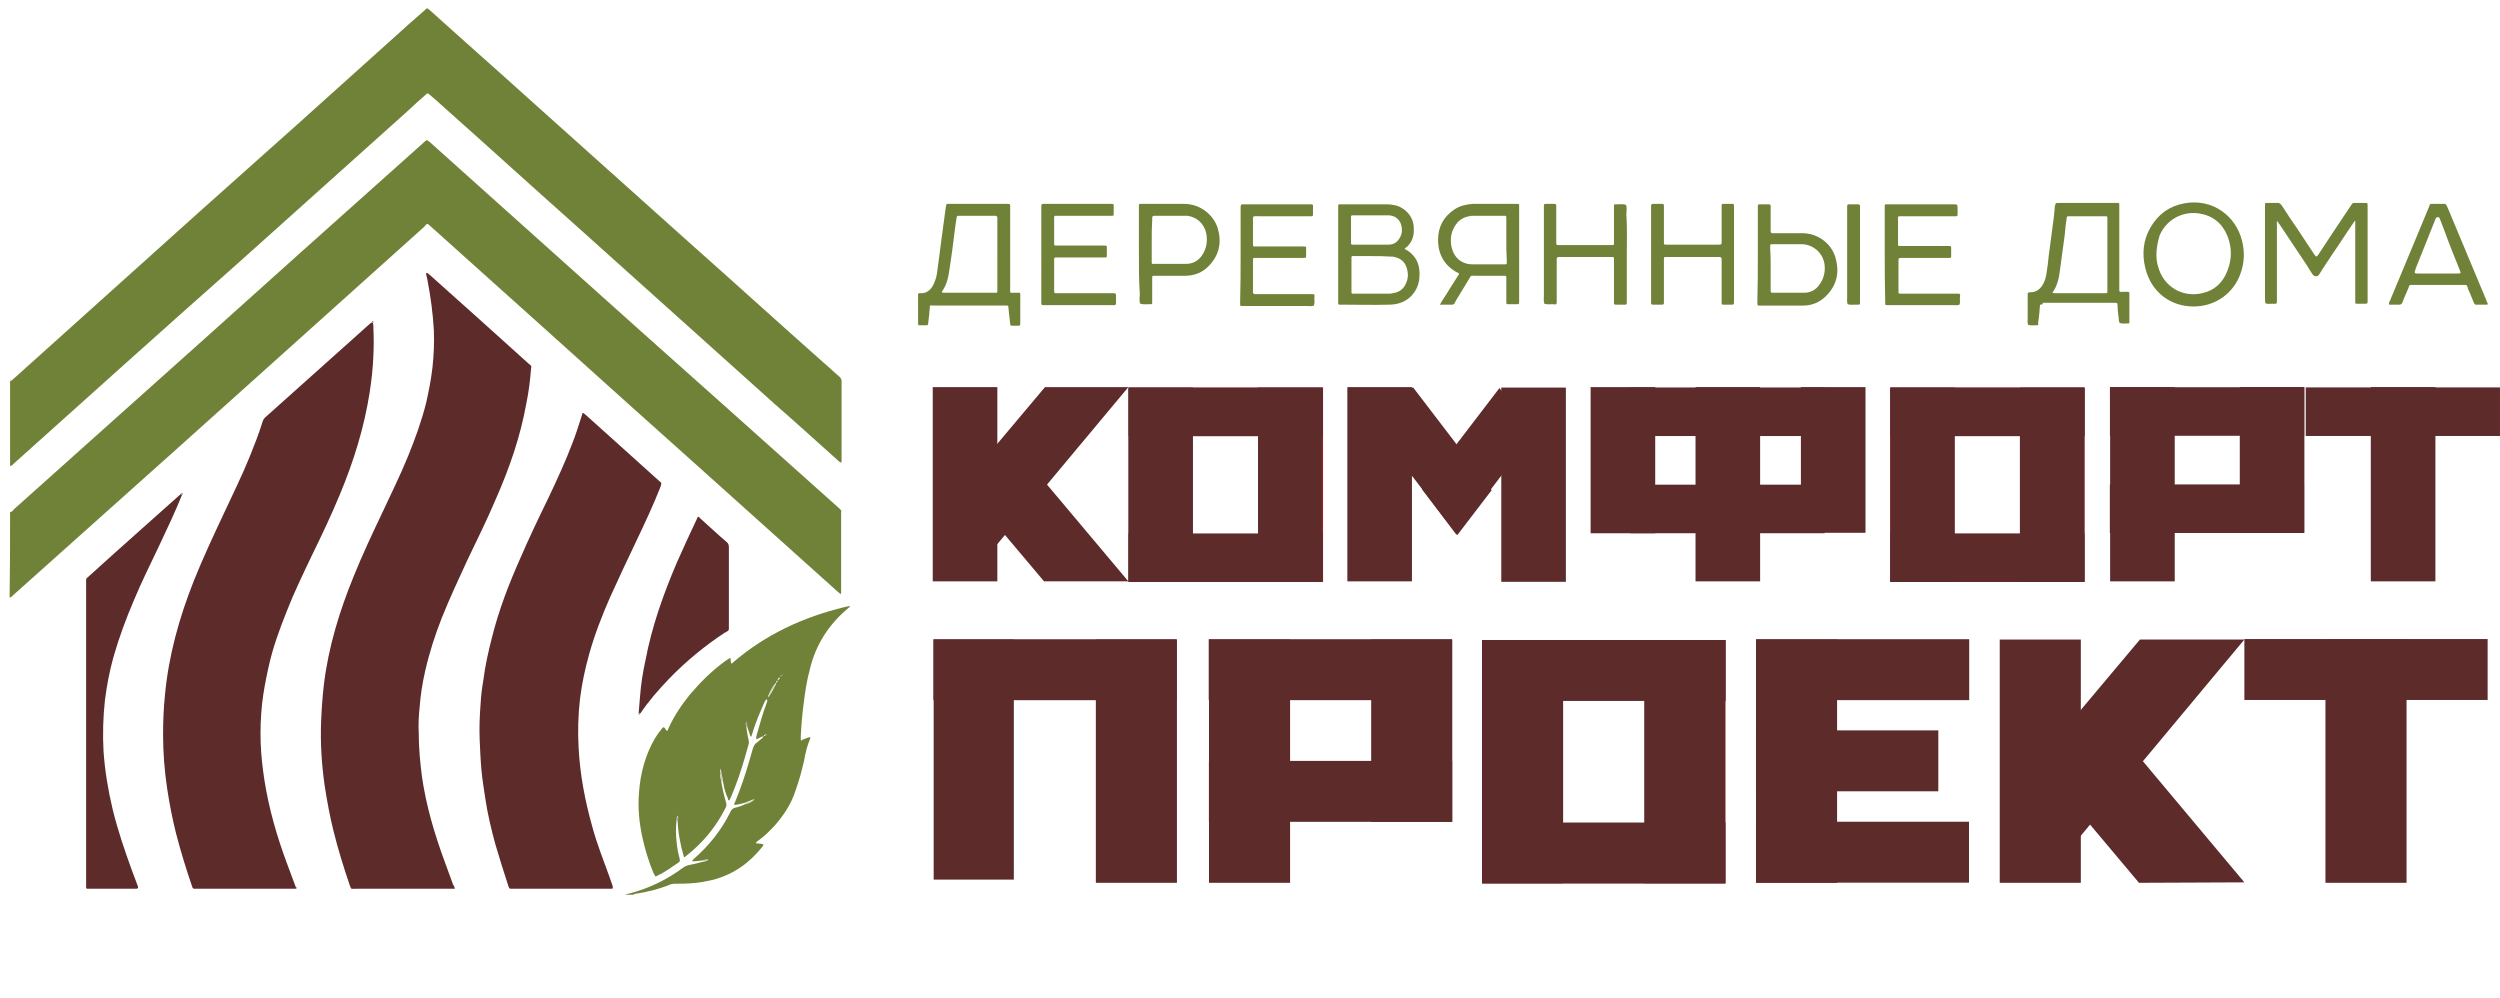
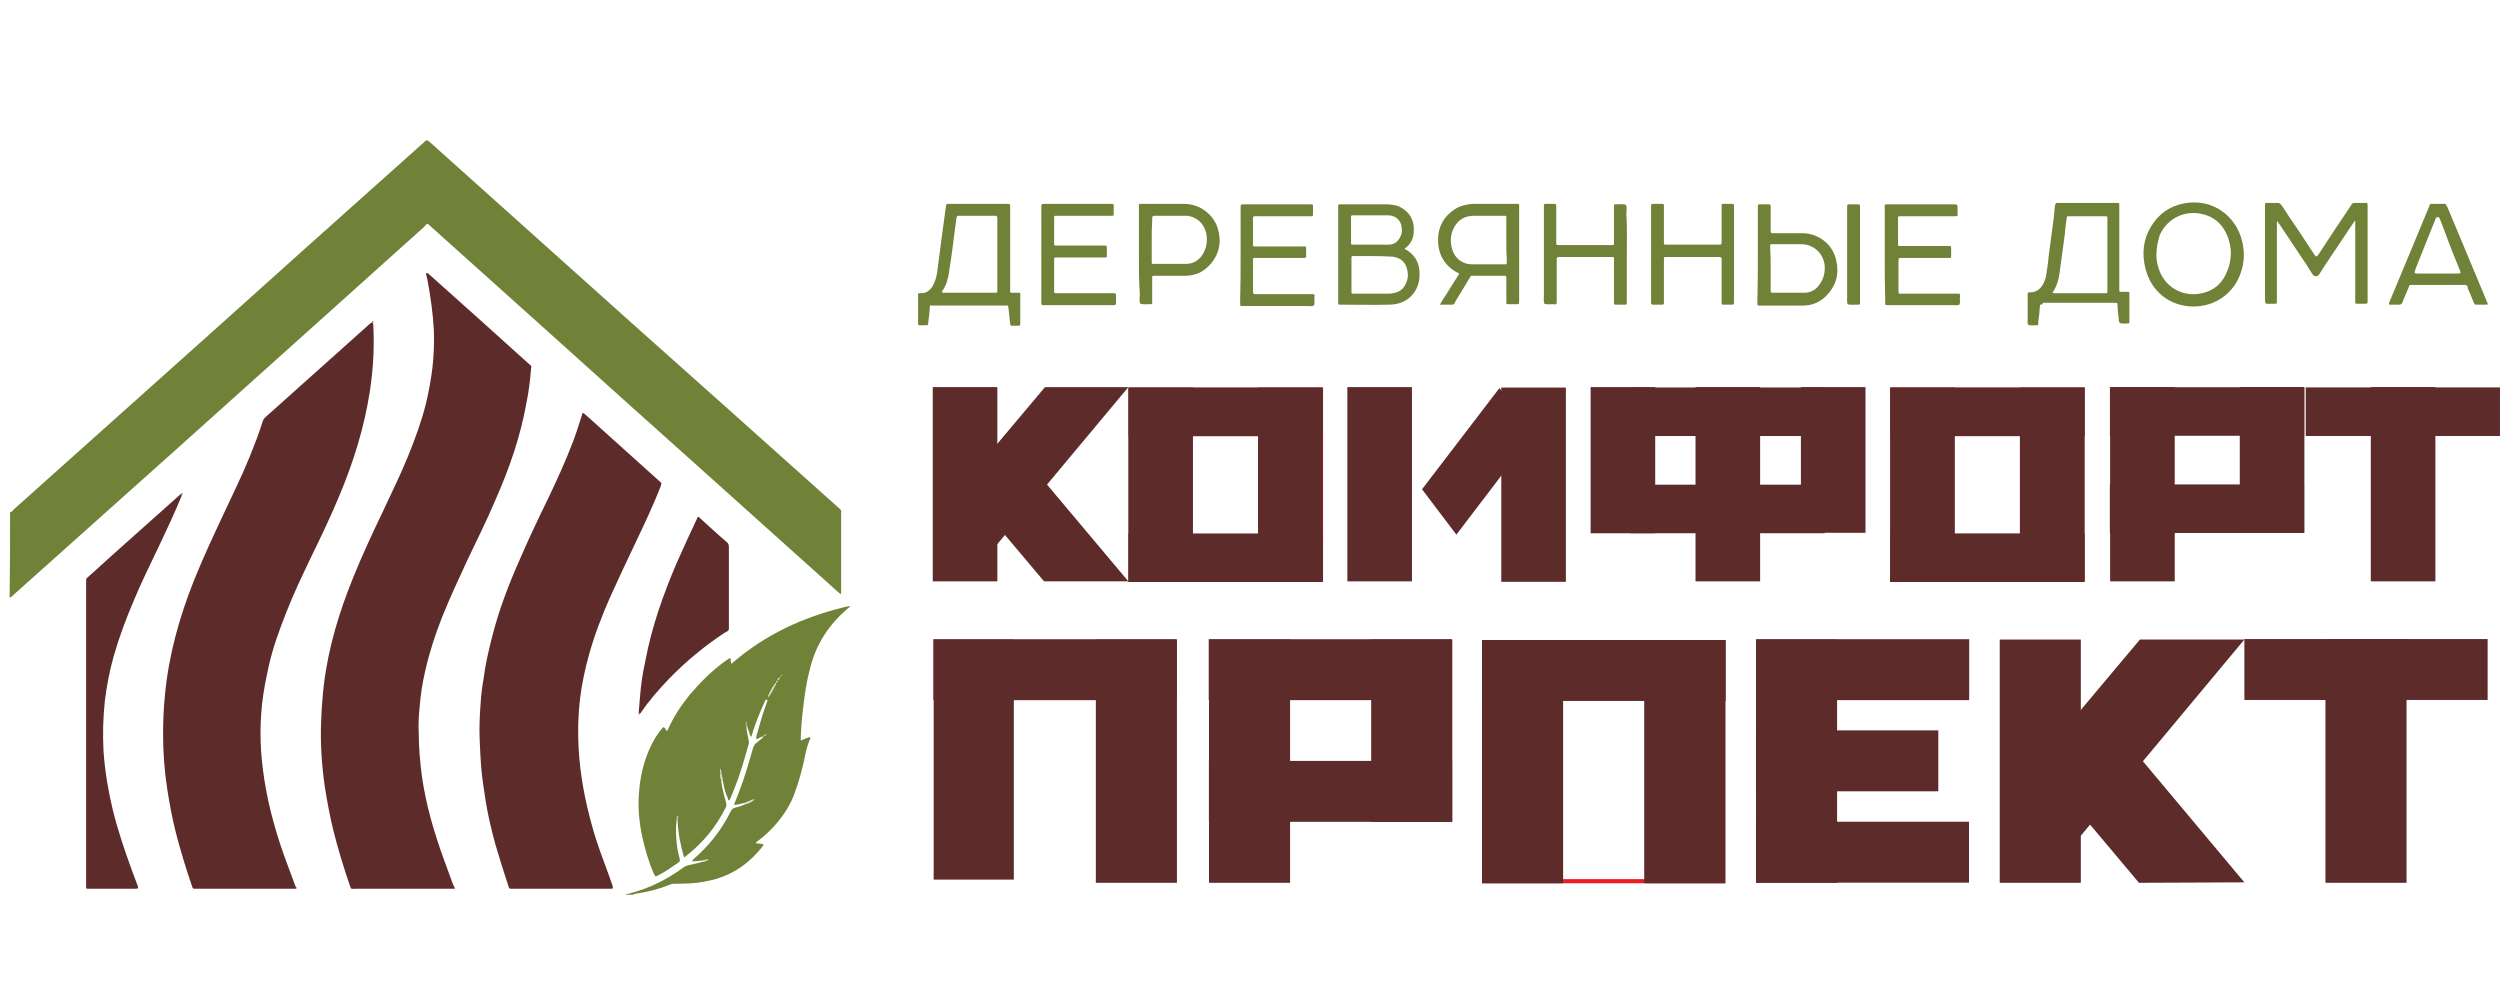
<svg xmlns="http://www.w3.org/2000/svg" version="1.1" id="Layer_1" x="0px" y="0px" viewBox="0 0 545.7 217.9" style="enable-background:new 0 0 545.7 217.9;" xml:space="preserve">
  <style type="text/css">
	.st0{fill:#5E2B2B;}
	.st1{fill:#EC1C24;}
	.st2{fill:#CFD1BB;}
	.st3{fill:#6F8237;}
	.st4{fill:#B0938E;}
	.st5{fill:#825954;}
</style>
  <rect x="507.6" y="139.6" class="st0" width="17.7" height="53.1" />
  <rect x="283.8" y="119.6" transform="matrix(6.123234e-17 -1 1 6.123234e-17 144.239 436.628)" class="st0" width="13.3" height="53.1" />
  <rect x="283.8" y="146.2" transform="matrix(6.123234e-17 -1 1 6.123234e-17 117.678 463.189)" class="st0" width="13.3" height="53.1" />
  <rect x="509.9" y="119.6" transform="matrix(6.123234e-17 -1 1 6.123234e-17 370.301 662.69)" class="st0" width="13.3" height="53.1" />
  <rect x="203.8" y="139.6" class="st0" width="17.5" height="52.4" />
  <rect x="239.2" y="139.6" class="st0" width="17.7" height="53.1" />
  <rect x="223.7" y="119.6" transform="matrix(6.123234e-17 -1 1 6.123234e-17 84.147 376.536)" class="st0" width="13.3" height="53.1" />
  <rect x="263.9" y="139.6" class="st0" width="17.7" height="53.1" />
  <rect x="299.3" y="139.6" class="st0" width="17.7" height="39.8" />
  <g>
    <path class="st1" d="M375.7,140.6v51.3h-51.3v-51.3H375.7 M376.6,139.7h-53.1v53.1h53.1V139.7L376.6,139.7z" />
  </g>
  <rect x="343.4" y="119.8" transform="matrix(6.123234e-17 -1 1 6.123234e-17 203.776 496.401)" class="st0" width="13.3" height="53.1" />
-   <rect x="343.4" y="159.6" transform="matrix(6.123234e-17 -1 1 6.123234e-17 163.935 536.243)" class="st0" width="13.3" height="53.1" />
  <rect x="323.5" y="139.7" class="st0" width="17.7" height="53.1" />
  <rect x="358.9" y="139.7" class="st0" width="17.7" height="53.1" />
  <rect x="383.3" y="139.6" class="st0" width="17.7" height="53.1" />
  <rect x="399.9" y="123" transform="matrix(6.123234e-17 -1 1 6.123234e-17 260.337 552.726)" class="st0" width="13.3" height="46.5" />
  <rect x="399.9" y="162.8" transform="matrix(6.123234e-17 -1 1 6.123234e-17 220.495 592.567)" class="st0" width="13.3" height="46.5" />
  <rect x="396.6" y="146.2" transform="matrix(6.123234e-17 -1 1 6.123234e-17 237.095 569.326)" class="st0" width="13.3" height="39.8" />
  <rect x="436.5" y="139.6" class="st0" width="17.7" height="53.1" />
  <polygon class="st0" points="450.8,186.5 437.2,175.2 467.1,139.6 489.9,139.6 " />
  <polygon class="st0" points="489.9,192.6 466.9,192.7 447.4,169.5 461,158.1 " />
  <rect x="203.6" y="84.5" class="st0" width="14.1" height="42.4" />
  <rect x="488.9" y="84.5" class="st0" width="14.1" height="31.8" />
  <polygon class="st0" points="327.3,84.7 334.8,94.5 317.9,116.7 310.4,106.8 " />
-   <polygon class="st0" points="325.6,107 318.1,116.8 300.9,94.3 308.4,84.5 " />
  <rect x="370.1" y="84.5" class="st0" width="14.1" height="42.4" />
  <rect x="347.2" y="84.5" class="st0" width="14.1" height="31.9" />
  <rect x="393.1" y="84.5" class="st0" width="14.1" height="31.8" />
  <rect x="371.8" y="68.6" transform="matrix(6.123234e-17 -1 1 6.123234e-17 287.308 466.978)" class="st0" width="10.6" height="42.4" />
  <rect x="371.8" y="89.8" transform="matrix(6.123234e-17 -1 1 6.123234e-17 266.092 488.194)" class="st0" width="10.6" height="42.4" />
  <rect x="294.1" y="84.5" class="st0" width="14.1" height="42.4" />
  <rect x="327.7" y="84.6" class="st0" width="14.1" height="42.4" />
  <rect x="517.5" y="84.5" class="st0" width="14.1" height="42.4" />
  <rect x="519.2" y="68.6" transform="matrix(6.123234e-17 -1 1 6.123234e-17 434.695 614.365)" class="st0" width="10.6" height="42.4" />
  <rect x="476.5" y="68.6" transform="matrix(6.123234e-17 -1 1 6.123234e-17 391.953 571.624)" class="st0" width="10.6" height="42.4" />
  <rect x="476.5" y="89.8" transform="matrix(6.123234e-17 -1 1 6.123234e-17 370.737 592.84)" class="st0" width="10.6" height="42.4" />
  <rect x="460.6" y="84.5" class="st0" width="14.1" height="42.4" />
  <g>
    <g>
      <path class="st1" d="M288,85.3v41h-41v-41H288 M288.8,84.6h-42.4V127h42.4V84.6L288.8,84.6z" />
    </g>
    <rect x="262.2" y="68.7" transform="matrix(6.123234e-17 -1 1 6.123234e-17 177.652 357.418)" class="st0" width="10.6" height="42.4" />
    <rect x="262.2" y="100.5" transform="matrix(6.123234e-17 -1 1 6.123234e-17 145.828 389.242)" class="st0" width="10.6" height="42.4" />
    <rect x="246.3" y="84.6" class="st0" width="14.1" height="42.4" />
    <rect x="274.6" y="84.6" class="st0" width="14.1" height="42.4" />
  </g>
  <g>
    <g>
      <path class="st1" d="M454.3,85.3v41h-41v-41H454.3 M455,84.6h-42.4V127H455V84.6L455,84.6z" />
    </g>
    <rect x="428.5" y="68.7" transform="matrix(6.123234e-17 -1 1 6.123234e-17 343.942 523.707)" class="st0" width="10.6" height="42.4" />
    <rect x="428.5" y="100.5" transform="matrix(6.123234e-17 -1 1 6.123234e-17 312.118 555.531)" class="st0" width="10.6" height="42.4" />
    <rect x="412.6" y="84.6" class="st0" width="14.1" height="42.4" />
    <rect x="440.9" y="84.6" class="st0" width="14.1" height="42.4" />
  </g>
  <polygon class="st0" points="215,122 204.2,112.9 228.1,84.5 246.3,84.5 " />
  <polygon class="st0" points="246.3,126.9 227.9,126.9 212.3,108.4 223.1,99.3 " />
  <path class="st2" d="M170.5,161.7c-0.2,0.2-0.3,0.2-0.3,0C170.2,161.7,170.4,161.7,170.5,161.7z" />
  <g>
    <path class="st3" d="M2.2,111.7c0.1,0.1,0.2,0.1,0.3,0c0.2-0.1,0.4-0.3,0.5-0.5c10.4-9.3,20.9-18.7,31.3-28   c13.8-12.3,27.5-24.7,41.3-37c5.6-5,11.3-10.1,16.9-15.1c0.2-0.2,0.4-0.4,0.7-0.5c0.3,0.1,0.4,0.3,0.6,0.4   c9.6,8.6,19.3,17.3,28.9,25.9c11.6,10.4,23.2,20.8,34.8,31.1c8.5,7.6,17,15.2,25.5,22.8c0.1,0.1,0.3,0.2,0.4,0.4   c0.2,0.1,0.3,0.3,0.2,0.5c0,0.1,0,0.3,0,0.4c0,5.6,0,11.3,0,16.9c0,0.2,0,0.4,0,0.5c0,0.1-0.1,0.2-0.2,0.1   c-0.2-0.1-0.3-0.3-0.5-0.4c-9.8-8.8-19.5-17.5-29.3-26.3c-11.1-9.9-22.2-19.9-33.2-29.8c-8.8-7.9-17.5-15.7-26.3-23.6   c-0.3-0.2-0.5-0.6-0.8-0.6c-0.3,0-0.5,0.4-0.7,0.6C74.2,66,56.1,82.3,37.9,98.6C26.3,109,14.6,119.4,3,129.8   c-0.3,0.2-0.4,0.6-0.9,0.6C2.2,124.2,2.2,118,2.2,111.7z" />
-     <path class="st3" d="M2.2,83.1c0.2,0.1,0.3,0,0.4-0.1c0.3-0.3,0.6-0.5,0.9-0.8C16.6,70.4,29.8,58.6,43,46.7   C57.4,33.9,71.8,21,86.1,8.1c2.1-1.9,4.2-3.8,6.3-5.6c0.3-0.2,0.5-0.5,0.8-0.7c0.3,0.1,0.4,0.3,0.6,0.4c7.3,6.6,14.7,13.1,22,19.7   c11.5,10.3,23.1,20.7,34.6,31c9.8,8.7,19.5,17.5,29.3,26.2c1.2,1,2.3,2.1,3.5,3.1c0.3,0.3,0.5,0.5,0.5,1c0,5.7,0,11.5,0,17.2   c0,0.1,0,0.2,0,0.4c0,0.1-0.2,0.2-0.3,0.1c-0.2-0.1-0.4-0.3-0.5-0.4c-4.6-4.1-9.2-8.3-13.9-12.4c-14-12.6-28.1-25.2-42.1-37.8   c-10-8.9-19.9-17.9-29.9-26.8c-1.1-1-2.2-2-3.3-2.9c-0.4-0.3-0.4-0.3-0.7,0c-1.4,1.2-2.8,2.5-4.2,3.8c-12.3,11-24.5,22-36.8,33   C35.6,71.9,19.3,86.6,3,101.2c-0.2,0.2-0.4,0.5-0.8,0.5C2.2,95.5,2.2,89.3,2.2,83.1z" />
    <path class="st3" d="M153.5,187.8c-0.8,0.1-1.5,0.2-2.3,0.2c0-0.1,0-0.2,0-0.3c3.5-3,6.3-6.5,8.3-10.6c0.2-0.4,0.5-0.7,1-0.8   c0.8-0.2,1.5-0.4,2.2-0.8c1-0.3,1.5-0.5,2-1.1c-0.7,0.3-1.4,0.5-2,0.8c-0.7,0.2-1.5,0.4-2.2,0.5c-0.2,0-0.3-0.1-0.2-0.3   c0-0.1,0.1-0.2,0.1-0.2c0.3-0.8,0.6-1.5,0.9-2.3c1.2-3.1,2.1-6.2,3-9.4c0.2-0.6,0.4-1.1,0.9-1.4c0.4-0.3,0.8-0.7,1.2-1   c0.1-0.1,0.2-0.2,0.1-0.3c-0.1-0.1-0.2,0-0.2,0c-0.3,0.1-0.5,0.3-0.8,0.4c-0.1,0.1-0.3,0.1-0.4,0.1c-0.1-0.2,0-0.4,0-0.6   c0.7-2.5,1.4-5,2.3-7.4c0.1-0.2,0.1-0.3,0.1-0.5c0,0-0.1-0.1-0.1-0.1c0,0-0.1,0-0.2,0c-0.1,0.2-0.2,0.3-0.3,0.5   c-0.5,1.1-1,2.3-1.5,3.5c-0.5,1.3-1,2.7-1.4,4.1c-0.2,0-0.2-0.2-0.3-0.4c-0.2-0.6-0.4-1.2-0.6-1.8c-0.1-0.4-0.2-0.8-0.2-1.2   c-0.1,0.4-0.2,0.8,0,1.2c0.1,1,0.3,2,0.5,2.9c0.1,0.3,0.1,0.7,0,1c-0.9,3.2-1.8,6.4-3,9.4c-0.4,0.9-0.7,1.9-1.2,2.8   c-0.3,0-0.3-0.2-0.3-0.4c-0.5-1.1-0.8-2.1-1-3.3c-0.1-0.3-0.1-0.5-0.2-0.8c0-0.5-0.2-1-0.2-1.4c0-0.2,0-0.3-0.1-0.5   c-0.1-0.1,0-0.3-0.2-0.5c0,0.3-0.1,0.6,0,0.9c0.1,0.5,0,1,0.2,1.5c0.2,1.7,0.6,3.3,1.1,5c0.1,0.4,0.1,0.7-0.1,1.1   c-2.1,4.2-5,7.7-8.7,10.6c-0.1,0.1-0.2,0.1-0.3,0.2c0,0-0.1,0-0.1,0c-0.8-2.7-1.3-5.4-1.4-8.2c0.2-0.3,0.1-0.5,0-0.9   c-0.2,0.3-0.2,0.6-0.2,0.9c-0.2,1.7-0.2,3.3,0,5c0.1,1.1,0.3,2.2,0.6,3.3c0,0.2,0.1,0.3,0.1,0.5c0,0.2,0,0.3-0.1,0.4   c0,0,0,0-0.1,0.1c-1.6,1.1-3.1,2.2-4.8,3c-0.1,0-0.2,0.1-0.2,0.1c-0.1,0-0.2,0-0.2-0.1c-0.1-0.2-0.2-0.4-0.3-0.5   c-1.1-2.6-1.9-5.3-2.5-8c-0.7-3.3-1-6.5-0.7-9.9c0.3-4.1,1.4-8.1,3.5-11.7c0.5-0.8,1-1.5,1.6-2.2c0.2-0.2,0.3-0.2,0.5,0   c0.2,0.2,0.2,0.6,0.6,0.6c0.1-0.2,0.2-0.5,0.3-0.7c1.2-2.6,2.8-5,4.6-7.2c2.3-2.7,4.8-5.2,7.7-7.3c0.3-0.2,0.6-0.4,0.9-0.6   c0,0,0.1,0,0.2-0.1c0.1,0.2,0.1,0.4,0.1,0.6c0,0.2,0.1,0.4,0.1,0.6c0.2,0.1,0.3-0.1,0.4-0.2c7.1-6.1,15.3-9.9,24.4-12.1   c0.4-0.1,0.8-0.2,1.2-0.2c-0.1,0.2-0.2,0.3-0.4,0.4c-4.2,3.5-7.1,7.9-8.4,13.3c-0.7,2.6-1.1,5.2-1.4,7.8c-0.3,2.3-0.5,4.6-0.6,6.9   c0,0.3,0,0.5,0,0.8c0.1,0.2,0.1,0.2,0.3,0c0.6-0.2,1.1-0.5,1.7-0.6c0.1,0.1,0.1,0.2,0.1,0.2c-0.7,1.6-1.1,3.3-1.4,5   c-0.5,2.2-1.1,4.4-1.9,6.6c-0.9,2.8-2.5,5.2-4.4,7.4c-1.1,1.2-2.3,2.4-3.7,3.4c-0.2,0.1-0.3,0.3-0.5,0.4c0,0.3,0.3,0.2,0.4,0.2   c0.4,0.1,0.9,0,1.3,0.3c-0.1,0.1-0.1,0.2-0.2,0.3c-2.8,3.6-6.3,6.1-10.7,7.3c-1.6,0.4-3.3,0.7-4.9,0.8c-1.3,0.1-2.5,0.1-3.8,0.1   c-0.3,0-0.6,0.1-0.9,0.2c-2.4,1-4.9,1.6-7.5,2c-0.1,0-0.3,0-0.4,0.2c-0.6,0-1.2,0-1.8,0c0.3-0.2,0.7-0.2,1-0.3   c4.2-1.1,8.1-3,11.6-5.6c0.4-0.3,0.9-0.5,1.4-0.6c1-0.2,1.9-0.4,2.9-0.7c0.4,0,0.8-0.2,1.2-0.4   C154.3,187.6,153.9,187.6,153.5,187.8z M170.4,147.6c0.1,0,0.2-0.1,0.2-0.2c0.1,0,0.2-0.1,0.2-0.2c0.1-0.1,0.1-0.1,0.2-0.2   c0,0,0,0,0,0c0,0,0,0,0,0.1c-0.1,0-0.2,0.1-0.2,0.2c-0.1,0-0.2,0.1-0.2,0.2C170.5,147.4,170.4,147.5,170.4,147.6   c0,0-0.1,0.1-0.1,0.1c0,0,0.1,0,0.1,0.1C170.4,147.7,170.4,147.6,170.4,147.6z M166.7,160.6c-0.1,0.1-0.2,0.1-0.1,0.2   C166.7,160.9,166.7,160.7,166.7,160.6c0.2,0.1,0.3,0,0.3-0.1c0.1,0,0.1,0,0.2,0c0.1-0.1,0.1-0.1,0.1-0.2c-0.1-0.1-0.2,0-0.2,0   c0,0-0.1,0.1-0.1,0.1C166.8,160.4,166.8,160.5,166.7,160.6z M167.9,151.9c0.6-0.7,0.9-1.6,1.4-2.4c0-0.1,0.1-0.2,0.1-0.2   c0,0,0-0.1,0-0.1c0,0-0.1,0-0.1,0c-0.1,0-0.2,0.1-0.2,0.2c-0.5,0.7-1,1.5-1.3,2.3c0,0.1-0.1,0.1-0.1,0.2c0,0.1,0,0.2,0,0.2   C167.8,152.1,167.9,152.1,167.9,151.9z M169.8,148.5c0.2-0.1,0.3-0.3,0.4-0.5c0,0,0-0.1,0-0.1c0,0,0,0-0.1,0   c-0.2,0.1-0.3,0.2-0.3,0.4C169.8,148.4,169.8,148.4,169.8,148.5C169.8,148.5,169.8,148.5,169.8,148.5z M169.5,149   c0.1-0.1,0.2-0.2,0.2-0.3c0,0,0-0.1,0-0.1c-0.1,0-0.1,0.1-0.2,0.1C169.4,148.8,169.3,148.9,169.5,149   C169.4,149,169.5,149,169.5,149z" />
    <path class="st0" d="M99.3,194c-0.4,0-0.7,0-1,0c-6.9,0-13.8,0-20.7,0c-1.1,0-0.9,0.2-1.3-0.9c-1.3-3.8-2.5-7.7-3.5-11.7   c-0.8-3.2-1.4-6.5-1.9-9.7c-0.7-4.8-1-9.6-0.8-14.4c0.1-2.6,0.3-5.3,0.6-7.9c1-8.2,3.4-16,6.5-23.6c1.9-4.7,4.1-9.4,6.3-14   c1.9-4.1,3.9-8.1,5.6-12.3c1.5-3.7,2.9-7.5,3.9-11.5c0.6-2.6,1.1-5.2,1.4-7.8c0.3-2.7,0.4-5.4,0.3-8.1c-0.2-3.7-0.7-7.3-1.4-11   c-0.1-0.4-0.2-0.9-0.3-1.3c0-0.1,0-0.2,0.1-0.2c0.1,0,0.1,0,0.2,0c0.2,0.1,0.3,0.3,0.5,0.4c7.2,6.4,14.4,12.9,21.5,19.3   c0.8,0.7,0.7,0.4,0.6,1.4c-0.2,2.5-0.5,4.9-1,7.3c-1.3,7.3-3.7,14.2-6.7,21c-1.9,4.5-4.1,8.9-6.2,13.3c-1.9,4.1-3.8,8.2-5.5,12.4   c-1.5,3.8-2.8,7.8-3.7,11.8c-0.6,2.6-1,5.2-1.2,7.8c-0.2,1.9-0.3,3.8-0.2,5.7c0,3.2,0.3,6.4,0.7,9.5c0.9,6.3,2.7,12.4,4.9,18.4   c0.6,1.7,1.3,3.5,1.9,5.2C99.2,193.5,99.2,193.7,99.3,194z" />
    <path class="st0" d="M64.6,194c-0.3,0-0.6,0-0.9,0c-6.9,0-13.7,0-20.6,0c-0.1,0-0.2,0-0.4,0c-0.6,0-0.6,0-0.8-0.6   c-1.3-3.8-2.5-7.7-3.5-11.6c-0.8-3.2-1.4-6.3-1.9-9.6c-0.6-3.9-0.9-7.9-0.9-11.8c0-2.9,0.1-5.7,0.4-8.6c0.8-8.7,3.1-16.9,6.3-25   c2-5,4.3-9.9,6.6-14.8c1.9-4.1,3.9-8.1,5.6-12.3c1-2.5,2-5,2.8-7.6c0.1-0.4,0.3-0.7,0.6-1c7.6-6.8,15.2-13.6,22.8-20.4   c0.1-0.1,0.3-0.2,0.4-0.3c0.1,0,0.2,0,0.3,0.1c0.1,0.3,0.1,0.7,0.1,1c0.1,2.1,0.1,4.2,0,6.2c-0.1,2.6-0.4,5.3-0.8,7.9   c-1.2,7.7-3.5,15.1-6.5,22.3c-1.9,4.6-4,9-6.2,13.5c-1.9,4-3.8,7.9-5.4,12c-1.6,4-3.1,8.1-4,12.3c-0.6,2.7-1.1,5.3-1.4,8   c-0.3,2.8-0.4,5.7-0.3,8.5c0.1,2.7,0.4,5.3,0.8,8c1,6.4,2.8,12.6,5.1,18.7c0.5,1.4,1.1,2.9,1.6,4.3c0.1,0.2,0.1,0.3,0.2,0.5   C64.6,193.7,64.6,193.9,64.6,194z" />
    <path class="st0" d="M133.8,193.9c-0.2,0.1-0.4,0.1-0.6,0.1c-7.1,0-14.2,0-21.3,0c-0.1,0-0.1,0-0.2,0c-0.5,0-0.5,0-0.7-0.5   c-1-3.1-2-6.2-2.9-9.3c-0.9-3.3-1.7-6.7-2.2-10.1c-0.3-2-0.6-3.9-0.8-5.9c-0.2-2.2-0.3-4.5-0.4-6.8c-0.1-2.6,0-5.2,0.2-7.7   c0.1-1.8,0.3-3.5,0.6-5.2c0.4-3.2,1.1-6.3,1.9-9.4c1.5-6,3.7-11.7,6.2-17.3c1.9-4.4,4-8.8,6.1-13.1c1.9-4,3.7-7.9,5.3-12.1   c0.7-1.8,1.3-3.7,1.9-5.6c0.1-0.2,0.1-0.4,0.2-0.7c0-0.1,0.1-0.2,0.3-0.1c0.2,0.1,0.3,0.3,0.5,0.4c5.3,4.8,10.7,9.6,16,14.4   c0.6,0.5,0.5,0.4,0.3,1.2c-1.6,4.1-3.5,8.1-5.4,12.1c-1.9,4-3.8,8-5.6,12c-1.8,4.1-3.4,8.2-4.6,12.5c-0.9,3.2-1.6,6.5-2,9.8   c-0.4,3.5-0.5,7.1-0.3,10.6c0.3,5.9,1.4,11.6,3,17.3c1,3.7,2.4,7.2,3.7,10.8c0.2,0.7,0.5,1.3,0.7,2   C133.7,193.5,133.8,193.7,133.8,193.9z" />
    <path class="st0" d="M39.7,108.1c-1.5,3.7-3.2,7.3-4.9,10.9c-1.9,4-3.9,8-5.6,12.1c-1.7,4-3.2,8-4.4,12.2c-0.9,3.2-1.5,6.4-1.9,9.6   c-0.4,3.7-0.5,7.4-0.3,11.1c0.3,4.3,1,8.5,2,12.7c1.1,4.5,2.6,8.9,4.2,13.3c0.4,1.1,0.8,2.1,1.2,3.2c0.1,0.2,0.2,0.4,0.1,0.7   c-0.2,0.1-0.4,0.1-0.6,0.1c-3.3,0-6.7,0-10,0c-0.1,0-0.3,0-0.4,0c-0.2,0-0.3-0.1-0.3-0.3c0-0.2,0-0.4,0-0.6c0-17.1,0-34.2,0-51.2   c0-4.9,0-9.7,0-14.6c0-1.1-0.1-0.9,0.7-1.6c6.6-6,13.3-11.9,20-17.9C39.6,107.9,39.7,108,39.7,108.1z" />
    <path class="st0" d="M139.4,155.7c0.1-1.2,0.2-2.4,0.3-3.6c0.2-2.7,0.6-5.3,1.2-8c1.4-7.4,3.9-14.4,6.8-21.2   c1.4-3.2,2.9-6.4,4.4-9.6c0.1-0.2,0.1-0.4,0.3-0.5c0.2,0,0.3,0.2,0.4,0.3c1.9,1.7,3.8,3.5,5.8,5.2c0.4,0.3,0.5,0.7,0.5,1.1   c0,5.8,0,11.7,0,17.5c0,0.1,0,0.3,0,0.4c0,0.2-0.1,0.3-0.2,0.4c-0.2,0.1-0.4,0.3-0.7,0.4c-4.4,2.9-8.4,6.2-12.1,10   c-2.3,2.4-4.5,4.9-6.3,7.6C139.6,155.7,139.5,155.7,139.4,155.7z" />
    <path class="st2" d="M162.7,175.3c0.6-0.2,1.3-0.5,2-0.8c-0.5,0.5-1,0.8-2,1.1C162.7,175.5,162.7,175.4,162.7,175.3z" />
    <path class="st2" d="M157.5,169c0.1,0.5,0.3,0.9,0.2,1.4c-0.1,0-0.2,0-0.3,0c-0.2-0.5-0.1-1-0.2-1.5C157.4,169,157.5,169,157.5,169   z" />
    <path class="st2" d="M153.5,187.8c0.4-0.1,0.8-0.2,1.2-0.2c-0.4,0.3-0.8,0.4-1.2,0.4C153.5,187.9,153.5,187.8,153.5,187.8z" />
    <path class="st4" d="M163,158.7c-0.3-0.4-0.1-0.8,0-1.2c0.1,0.4,0.2,0.8,0.2,1.2C163.1,158.7,163.1,158.7,163,158.7z" />
    <path class="st4" d="M147.8,179c0-0.3,0-0.6,0.2-0.9c0.1,0.3,0.2,0.6,0,0.9C147.9,179.1,147.8,179.1,147.8,179z" />
    <path class="st4" d="M39.7,108.1c-0.1-0.1-0.1-0.2-0.3-0.2c0-0.2,0.2-0.2,0.3-0.3c0,0,0.1,0,0.2,0c0,0,0.1,0.1,0,0.1   C39.9,107.8,39.9,108,39.7,108.1z" />
    <path class="st4" d="M139.4,155.7c0.1,0,0.2,0,0.3,0.1c0,0.1-0.1,0.2-0.1,0.2c-0.1,0.1-0.1,0.1-0.2,0c0,0,0-0.1,0-0.2   C139.3,155.8,139.3,155.7,139.4,155.7z" />
    <path class="st5" d="M81.5,70.4c-0.1,0-0.2,0-0.3-0.1c0-0.1,0.1-0.2,0.2-0.2C81.6,70.3,81.6,70.4,81.5,70.4z" />
    <path class="st4" d="M151.2,187.7c0,0.1,0,0.2,0,0.3c-0.1,0-0.1,0-0.1,0C151,187.8,151.1,187.8,151.2,187.7z" />
    <path class="st5" d="M64.6,194c0-0.1,0-0.3,0.1-0.4C64.8,193.9,64.8,193.9,64.6,194z" />
    <path class="st2" d="M167.8,151.6c0.3-0.8,0.8-1.6,1.3-2.3c0-0.1,0.1-0.1,0.2-0.2c0,0,0.1,0,0.1,0c0,0,0.1,0.1,0,0.1   c0,0.1,0,0.2-0.1,0.2c-0.5,0.8-0.8,1.7-1.4,2.4C167.8,151.8,167.8,151.7,167.8,151.6z" />
    <path class="st4" d="M157.5,169c-0.1,0-0.2,0-0.2,0c-0.1-0.3,0-0.6,0-0.9c0.2,0.1,0.1,0.3,0.2,0.5   C157.5,168.7,157.6,168.9,157.5,169z" />
    <path class="st2" d="M169.8,148.5C169.8,148.5,169.8,148.5,169.8,148.5c-0.1-0.1-0.1-0.1-0.1-0.1c0.1-0.2,0.2-0.3,0.3-0.4   c0,0,0.1,0,0.1,0c0,0,0.1,0.1,0,0.1C170.1,148.2,170,148.4,169.8,148.5z" />
    <path class="st4" d="M166.9,160.3c0,0,0.1-0.1,0.1-0.1c0.1-0.1,0.1-0.1,0.2,0c0.1,0.1,0,0.2-0.1,0.2   C167.1,160.4,167.1,160.4,166.9,160.3C166.9,160.4,166.9,160.4,166.9,160.3z" />
    <path class="st2" d="M169.5,149C169.5,149,169.4,149,169.5,149c-0.1-0.1-0.1-0.2,0-0.3c0-0.1,0.1-0.1,0.2-0.1c0,0,0,0,0,0.1   C169.7,148.9,169.6,149,169.5,149z" />
    <path class="st2" d="M167.9,151.9c0,0.1-0.1,0.2-0.2,0.1c0,0,0-0.1,0-0.2c0-0.1,0.1-0.1,0.1-0.2   C167.8,151.7,167.8,151.8,167.9,151.9z" />
    <path class="st2" d="M171,147.1C171,147.1,171,147.1,171,147.1C171,147,171,147.1,171,147.1C171,147.1,171,147.1,171,147.1z" />
    <path class="st2" d="M171,147.1c-0.1,0.1-0.1,0.1-0.2,0.2l0,0C170.8,147.2,170.9,147.1,171,147.1C171,147.1,171,147.1,171,147.1z" />
    <path class="st2" d="M170.8,147.3c0,0.1-0.1,0.2-0.2,0.2c0,0,0,0,0,0C170.6,147.3,170.7,147.3,170.8,147.3   C170.8,147.3,170.8,147.3,170.8,147.3z" />
    <path class="st2" d="M170.4,147.6c0-0.1,0.1-0.2,0.2-0.2c0,0,0,0,0,0C170.6,147.5,170.6,147.6,170.4,147.6L170.4,147.6z" />
    <path class="st2" d="M170.4,147.6c0,0,0,0.1,0,0.1c0,0-0.1,0-0.1-0.1C170.4,147.7,170.4,147.6,170.4,147.6   C170.4,147.6,170.4,147.6,170.4,147.6z" />
  </g>
  <path class="st3" d="M203,66.6c-0.1,1.3-0.2,2.6-0.4,4c0,0.3-0.1,0.4-0.4,0.4c-0.5,0-1.1,0-1.6,0c-0.1,0-0.2-0.1-0.2-0.2  c0-0.1,0-0.2,0-0.4c0-1.9,0-3.9,0-5.8c0-0.1,0-0.2,0-0.4c0-0.1,0.1-0.2,0.2-0.2c0.2,0,0.4,0,0.6,0c0.7,0,1.3-0.3,1.8-0.8  c0.4-0.4,0.7-0.9,0.9-1.4c0.4-0.9,0.6-1.8,0.7-2.7c0.3-2,0.5-4,0.8-6.1c0.3-2.2,0.6-4.5,0.9-6.7c0.1-0.5,0.1-0.9,0.2-1.4  c0.1-0.3,0.1-0.4,0.4-0.4c0.2,0,0.4,0,0.6,0c4,0,8,0,12.1,0c1,0,0.9,0,0.9,1c0,5.8,0,11.6,0,17.3c0,1.3-0.2,1.1,1.1,1.1  c1.3,0,1.1-0.2,1.1,1.2c0,1.7,0,3.4,0,5.1c0,0.2,0,0.3,0,0.5c0,0.2-0.1,0.4-0.3,0.4c-0.5,0-1,0-1.5,0c-0.3,0-0.4-0.1-0.4-0.4  c-0.1-0.6-0.1-1.2-0.2-1.8c-0.1-0.6-0.1-1.3-0.2-1.9c0-0.2-0.1-0.3-0.3-0.3c-0.2,0-0.3,0-0.5,0c-5.3,0-10.6,0-15.9,0  c-0.1,0-0.2,0-0.3,0C203,66.5,203,66.6,203,66.6z M217.7,55.6c0-2.5,0-4.9,0-7.4c0-0.2,0-0.5,0-0.7c0-0.2-0.1-0.3-0.3-0.4  c-0.2,0-0.4,0-0.6,0c-1.8,0-3.6,0-5.4,0c-0.7,0-1.4,0-2.1,0c-0.4,0-0.4,0.1-0.5,0.4c-0.1,0.7-0.2,1.4-0.3,2.1  c-0.4,3.2-0.8,6.4-1.3,9.5c-0.2,1.6-0.6,3.1-1.5,4.4c-0.2,0.2-0.1,0.3,0.1,0.4c0.2,0,0.3,0,0.5,0c3.5,0,7,0,10.5,0  c0.2,0,0.4,0,0.6,0c0.2,0,0.3-0.1,0.3-0.3c0-0.2,0-0.4,0-0.6C217.7,60.5,217.7,58.1,217.7,55.6z" />
  <path class="st3" d="M445.3,66.5c-0.1,1.3-0.2,2.6-0.4,3.8c0,0.2,0,0.3,0,0.5c0,0.1-0.1,0.2-0.3,0.2c-0.1,0-0.2,0-0.3,0  c-0.5,0-1,0.1-1.6-0.1c-0.2-0.5-0.1-1-0.1-1.5c0-1.5,0-3,0-4.5c0-0.2,0-0.4,0-0.6c0-0.4,0-0.4,0.4-0.5c0.1,0,0.1,0,0.2,0  c1.2,0,2-0.6,2.6-1.5c0.5-0.8,0.8-1.7,0.9-2.6c0.2-1.3,0.4-2.6,0.5-3.9c0.3-2.3,0.6-4.5,0.9-6.8c0.2-1.2,0.3-2.4,0.4-3.6  c0-0.2,0-0.4,0.1-0.6c0.1-0.4,0.1-0.5,0.5-0.5c0.1,0,0.2,0,0.4,0c4.1,0,8.2,0,12.2,0c0.2,0,0.4,0,0.6,0c0.2,0,0.3,0.1,0.3,0.3  c0,0.3,0,0.6,0,0.8c0,5.8,0,11.5,0,17.3c0,1.2-0.1,1,1,1c1.4,0,1.2-0.2,1.2,1.2c0,1.6,0,3.2,0,4.8c0,0.2,0,0.5,0,0.7  c0,0.1-0.1,0.2-0.2,0.2c0,0-0.1,0-0.1,0c-0.6,0-1.2,0.1-1.8-0.1c-0.3-0.5-0.2-1.1-0.3-1.6c-0.1-0.8-0.2-1.7-0.2-2.5  c0-0.2-0.1-0.3-0.4-0.3c-0.2,0-0.4,0-0.6,0c-5.1,0-10.2,0-15.3,0C445.9,66.5,445.7,66.5,445.3,66.5z M448,63.9  c0.2,0.1,0.5,0.1,0.7,0.1c3.5,0,6.9,0,10.4,0c0.2,0,0.3,0,0.5,0c0.4,0,0.4-0.1,0.4-0.4c0-0.2,0-0.4,0-0.6c0-4.9,0-9.8,0-14.7  c0-0.2,0-0.4,0-0.6c0-0.5,0-0.5-0.6-0.5c-0.8,0-1.5,0-2.3,0c-1.8,0-3.6,0-5.5,0c-0.4,0-0.5,0.1-0.5,0.5c-0.2,1.2-0.3,2.3-0.4,3.5  c-0.4,2.7-0.7,5.4-1.1,8.1c-0.2,1.6-0.6,3.2-1.6,4.6C447.9,63.7,448,63.8,448,63.9z" />
  <path class="st3" d="M306.6,54.3c0.2,0.2,0.3,0.2,0.5,0.3c2.3,1.5,3,3.6,2.7,6.3c-0.3,2.6-2.3,5.5-6.4,5.6c-3.6,0.1-7.1,0-10.7,0  c-0.1,0-0.2,0-0.4,0c-0.1,0-0.2-0.1-0.2-0.2c0-0.2,0-0.4,0-0.6c0-6.7,0-13.5,0-20.2c0-0.2,0-0.4,0-0.6c0-0.2,0.1-0.3,0.3-0.3  c0.2,0,0.4,0,0.6,0c3.2,0,6.4,0,9.6,0c0.8,0,1.5,0.1,2.3,0.3c2.1,0.7,3.6,2.5,3.7,4.7c0,0.4,0,0.7,0,1.1c-0.1,1.2-0.5,2.2-1.4,3.1  C307,53.9,306.8,54.1,306.6,54.3z M299.6,55.9C299.6,55.9,299.6,55.9,299.6,55.9c-1.3,0-2.5,0-3.8,0c-0.2,0-0.4,0-0.6,0  c-0.1,0-0.2,0.1-0.2,0.2c0,0.2,0,0.4,0,0.6c0,2.2,0,4.4,0,6.6c0,0.2,0,0.3,0,0.5c0,0.2,0.1,0.3,0.3,0.3c0.2,0,0.4,0,0.6,0  c2.4,0,4.8,0,7.2,0c0.3,0,0.6,0,0.9-0.1c1.5-0.2,2.5-1,3-2.4c0.4-1,0.4-2,0.1-3c-0.4-1.4-1.3-2.2-2.7-2.5c-0.3-0.1-0.7-0.1-1-0.1  C302,55.9,300.8,55.9,299.6,55.9z M299.3,53.4C299.3,53.4,299.3,53.4,299.3,53.4c1.3,0,2.5,0,3.8,0c1.3,0,2.1-0.7,2.6-1.8  c0.2-0.4,0.3-0.8,0.3-1.2c0.1-1.8-0.9-3.3-2.9-3.4c-0.2,0-0.4,0-0.6,0c-2.2,0-4.5,0-6.7,0c-0.2,0-0.4,0-0.6,0  c-0.2,0-0.3,0.1-0.3,0.3c0,0.1,0,0.1,0,0.2c0,1.8,0,3.6,0,5.4c0,0.1,0,0.1,0,0.2c0,0.2,0.1,0.3,0.3,0.3c0.2,0,0.4,0,0.6,0  C297,53.4,298.1,53.4,299.3,53.4z" />
  <path class="st3" d="M513.8,48.5c-1.6,2.3-3.1,4.7-4.7,7c-0.9,1.4-1.9,2.8-2.8,4.3c-0.2,0.3-0.4,0.5-0.7,0.5c-0.3,0-0.6-0.1-0.8-0.4  c-0.4-0.6-0.8-1.2-1.2-1.9c-2-3-4-6-6-9c-0.2-0.2-0.3-0.5-0.5-0.7c-0.2,0.2-0.1,0.4-0.1,0.6c0,5.4,0,10.9,0,16.3  c0,1.3,0.1,1.1-1.1,1.1c-0.5,0-0.9,0.1-1.4-0.1c-0.1-0.4-0.1-0.9-0.1-1.3c0-6.5,0-13,0-19.6c0-1.2-0.1-1,1-1c0.5,0,1.1,0,1.6,0  c0.5-0.1,0.8,0.2,1.1,0.6c1.1,1.7,2.2,3.4,3.4,5.1c1.2,1.8,2.4,3.6,3.5,5.3c0.2,0.3,0.3,0.5,0.6,0.7c0.3-0.1,0.3-0.3,0.5-0.5  c2.3-3.5,4.6-7,6.9-10.4c0.6-0.9,0.4-0.8,1.5-0.8c0.7,0,1.4,0,2,0c0.2,0,0.3,0.1,0.3,0.4c0,0.2,0,0.4,0,0.6c0,6.6,0,13.3,0,19.9  c0,1.2,0.1,1.1-1,1.1c-0.5,0-0.9,0-1.4,0c-0.2,0-0.3-0.1-0.3-0.3c0-0.3,0-0.6,0-0.8c0-5.3,0-10.5,0-15.8c0-0.3,0-0.7,0-1  c0-0.1,0-0.2-0.1-0.2C513.9,48.4,513.8,48.4,513.8,48.5z" />
  <path class="st3" d="M314.3,66.5c0.7-1.3,1.5-2.3,2.1-3.4c0.7-1.1,1.4-2.2,2.1-3.3c-0.1-0.2-0.2-0.3-0.4-0.3c-2.8-1.5-4.2-4-4.2-7.1  c0-2.9,1.2-5.1,3.6-6.7c1.2-0.8,2.6-1.1,4-1.2c3.2,0,6.3,0,9.5,0c0.1,0,0.2,0,0.3,0c0.2,0,0.3,0.1,0.3,0.3c0,0.2,0,0.4,0,0.6  c0,6.7,0,13.4,0,20.1c0,1,0.1,0.9-1,0.9c-0.5,0-1,0-1.5,0c-0.2,0-0.3-0.1-0.3-0.3c0-0.2,0-0.4,0-0.6c0-1.4,0-2.8,0-4.3  c0-0.2,0-0.5,0-0.7c0-0.2-0.1-0.3-0.3-0.3c-0.2,0-0.5,0-0.7,0c-1.9,0-3.8,0-5.7,0c-1.2,0-0.9-0.2-1.5,0.8c-0.9,1.5-1.9,3.1-2.8,4.6  c-0.1,0.2-0.2,0.4-0.3,0.6c-0.1,0.2-0.3,0.3-0.5,0.3C316.1,66.5,315.3,66.5,314.3,66.5z M328.8,52.4c0-1.5,0-2.9,0-4.4  c0-0.2,0-0.4,0-0.6c0-0.2-0.1-0.3-0.3-0.3c-0.2,0-0.3,0-0.5,0c-2.1,0-4.1,0-6.2,0c-0.4,0-0.7,0-1.1,0.1c-1.2,0.2-2.2,0.8-2.9,1.8  c-1,1.4-1.3,3-1,4.7c0.4,2,1.5,3.4,3.5,3.9c0.5,0.1,1,0.1,1.5,0.1c2.1,0,4.2,0,6.3,0c0.2,0,0.3,0,0.5,0c0.2,0,0.3-0.1,0.3-0.3  c0-0.2,0-0.4,0-0.6C328.8,55.4,328.8,53.9,328.8,52.4z" />
  <path class="st3" d="M478.8,66.9c-5,0-9.2-3.1-10.5-8.3c-0.8-3.2-0.5-6.3,1.2-9.1c1.6-2.7,4-4.5,7.2-5.1c6.3-1.2,11.4,2.8,12.7,8.2  c0.6,2.4,0.5,4.7-0.3,7C487.6,64,483.6,66.9,478.8,66.9z M470.7,55.7c0,0.7,0.1,1.7,0.4,2.6c1.2,4.3,5.3,6.7,9.6,5.7  c2.7-0.6,4.5-2.3,5.5-4.9c1-2.5,1-5.1,0-7.6c-1.1-2.7-3.1-4.4-6.1-4.9c-3.9-0.6-7.3,1.5-8.7,4.8C471,52.8,470.7,54.1,470.7,55.7z" />
  <path class="st3" d="M411.4,55.5c0-3.3,0-6.6,0-9.9c0-0.2,0-0.5,0-0.7c0-0.2,0.1-0.3,0.3-0.3c0.2,0,0.4,0,0.6,0c4.7,0,9.3,0,14,0  c1,0,1,0,1,1c0,0.4,0,0.9,0,1.3c0,0.2-0.1,0.3-0.4,0.3c-0.2,0-0.5,0-0.7,0c-3.6,0-7.3,0-10.9,0c-1.2,0-1-0.1-1,1.1c0,1.5,0,3,0,4.5  c0,0.2,0,0.4,0,0.6c0,0.2,0.1,0.3,0.3,0.3c0.2,0,0.5,0,0.7,0c3.2,0,6.4,0,9.6,0c0.2,0,0.5,0,0.7,0c0.2,0,0.3,0.1,0.3,0.4  c0,0.6,0,1.2,0,1.9c0,0.2-0.1,0.3-0.3,0.3c-0.2,0-0.5,0-0.7,0c-3.2,0-6.5,0-9.7,0c-0.8,0-0.8,0-0.8,0.8c0,2.1,0,4.1,0,6.2  c0,0.2,0,0.3,0,0.5c0,0.2,0.1,0.3,0.3,0.3c0.2,0,0.5,0,0.7,0c3.8,0,7.6,0,11.4,0c1.2,0,1.1-0.1,1,1c0,0.5,0.1,1-0.1,1.4  c-0.4,0.2-0.9,0.1-1.4,0.1c-4.5,0-9.1,0-13.6,0c-0.2,0-0.4,0-0.6,0c-0.6,0-0.6,0-0.6-0.6c0-0.2,0-0.4,0-0.6  C411.4,62,411.4,58.8,411.4,55.5z" />
  <path class="st3" d="M227.3,55.5c0-3.4,0-6.8,0-10.2c0-0.8,0-0.8,0.8-0.8c4.7,0,9.5,0,14.2,0c0.1,0,0.2,0,0.3,0  c0.5,0,0.5,0.1,0.5,0.5c0,0.6,0,1.2,0,1.8c0,0.2-0.1,0.3-0.3,0.3c-0.3,0-0.6,0-0.8,0c-3.6,0-7.2,0-10.8,0c-0.3,0-0.6,0-0.8,0  c-0.2,0-0.3,0.1-0.3,0.3c0,0.1,0,0.1,0,0.2c0,1.9,0,3.7,0,5.6c0,0.4,0.1,0.4,0.4,0.4c0.2,0,0.5,0,0.7,0c3.2,0,6.4,0,9.6,0  c0.9,0,0.8,0,0.8,0.8c0,0.5,0,1,0,1.5c0,0.2-0.1,0.3-0.3,0.3c-0.2,0-0.5,0-0.7,0c-3.2,0-6.4,0-9.6,0c-1,0-0.9-0.1-0.9,1  c0,2,0,4,0,5.9c0,0.2,0,0.3,0,0.5c0,0.4,0.1,0.4,0.5,0.4c0.2,0,0.5,0,0.7,0c3.7,0,7.4,0,11.1,0c0.1,0,0.2,0,0.4,0  c0.8,0,0.8,0,0.8,0.8c0,0.5,0,0.9,0,1.4c0,0.2-0.1,0.4-0.3,0.4c-0.2,0-0.4,0-0.6,0c-4.8,0-9.6,0-14.5,0c-1,0-0.9,0.1-0.9-1  C227.3,62.2,227.3,58.9,227.3,55.5z" />
  <path class="st3" d="M270.8,55.6c0-3.3,0-6.7,0-10c0-1.1,0-1,1.1-1c4.6,0,9.1,0,13.7,0c1.2,0,1-0.1,1,1.1c0,0.4,0,0.8,0,1.2  c0,0.2-0.1,0.3-0.4,0.3c-0.2,0-0.5,0-0.7,0c-3.6,0-7.1,0-10.7,0c-1.5,0-1.3-0.2-1.3,1.4c0,1.4,0,2.8,0,4.3c0,0.2,0,0.4,0,0.6  c0,0.2,0.1,0.3,0.3,0.3c0.3,0,0.6,0,0.8,0c3.2,0,6.3,0,9.5,0c0.2,0,0.5,0,0.7,0c0.2,0,0.3,0.1,0.3,0.3c0,0.6,0,1.3,0,1.9  c0,0.2-0.2,0.3-0.4,0.3c-0.2,0-0.5,0-0.7,0c-3.1,0-6.2,0-9.4,0c-0.2,0-0.5,0-0.7,0c-0.4,0-0.4,0.1-0.4,0.5c0,1.5,0,3,0,4.5  c0,0.8,0,1.6,0,2.4c0,0.4,0.1,0.4,0.4,0.5c0.2,0,0.5,0,0.7,0c3.8,0,7.7,0,11.5,0c0.9,0,0.9,0,0.8,0.9c0,0.5,0.1,1.1-0.1,1.6  c-0.5,0.2-1,0.1-1.6,0.1c-4.5,0-9,0-13.4,0c-0.3,0-0.6,0-0.8,0c-0.2,0-0.3-0.1-0.3-0.3c0-0.3,0-0.6,0-0.8  C270.8,62.1,270.8,58.8,270.8,55.6C270.8,55.6,270.8,55.6,270.8,55.6z" />
  <path class="st3" d="M360.4,55.5c0-3.4,0-6.8,0-10.2c0-0.8,0-0.8,0.8-0.8c0.5,0,1.1,0,1.6,0c0.3,0,0.4,0.1,0.4,0.4  c0,0.2,0,0.5,0,0.7c0,2.3,0,4.5,0,6.8c0,0.2,0,0.4,0,0.6c0,0.4,0.1,0.4,0.5,0.4c0.1,0,0.2,0,0.4,0c3.6,0,7.3,0,10.9,0  c0.8,0,0.8,0,0.8-0.8c0-2.4,0-4.8,0-7.1c0-0.2,0-0.5,0-0.7c0-0.2,0.1-0.3,0.3-0.3c0.7,0,1.4,0,2.1,0c0.2,0,0.3,0.1,0.3,0.4  c0,0.2,0,0.4,0,0.6c0,6.6,0,13.3,0,19.9c0,1.2,0.1,1.1-1,1.1c-0.5,0-0.9,0-1.4,0c-0.2,0-0.3-0.1-0.3-0.3c0-0.2,0-0.5,0-0.7  c0-2.8,0-5.5,0-8.3c0-0.2,0-0.4,0-0.6c0-0.4-0.1-0.4-0.4-0.5c-0.2,0-0.3,0-0.5,0c-3.6,0-7.2,0-10.8,0c-0.2,0-0.4,0-0.6,0  c-0.2,0-0.3,0.1-0.3,0.3c0,0.2,0,0.5,0,0.7c0,2.8,0,5.5,0,8.3c0,0.2,0,0.5,0,0.7c0,0.3-0.1,0.4-0.4,0.4c-0.7,0-1.4,0-2,0  c-0.3,0-0.4-0.1-0.4-0.4c0-0.2,0-0.5,0-0.7C360.4,62.1,360.4,58.8,360.4,55.5z" />
  <path class="st3" d="M355.1,55.6c0,3.4,0,6.7,0,10.1c0,0.9,0,0.8-0.8,0.8c-0.6,0-1.1,0-1.7,0c-0.2,0-0.3-0.1-0.3-0.3  c0-0.2,0-0.5,0-0.7c0-2.8,0-5.5,0-8.3c0-0.2,0-0.4,0-0.6c0-0.5,0-0.5-0.5-0.5c-1.3,0-2.5,0-3.8,0c-2.4,0-4.8,0-7.1,0  c-0.2,0-0.5,0-0.7,0c-0.2,0-0.3,0.1-0.4,0.3c0,0.2,0,0.5,0,0.7c0,2.8,0,5.7,0,8.5c0,0.9,0,0.9-0.9,0.8c-0.6,0-1.2,0.1-1.8-0.1  c-0.2-0.6-0.1-1.2-0.1-1.7c0-6.4,0-12.7,0-19.1c0-1.1-0.1-1,1-1c0.4,0,0.9,0,1.3,0c0.3,0,0.4,0.1,0.4,0.5c0,1,0,1.9,0,2.9  c0,1.5,0,3.1,0,4.6c0,0.2,0,0.4,0,0.6c0,0.3,0.1,0.4,0.4,0.4c0.2,0,0.3,0,0.5,0c3.6,0,7.2,0,10.8,0c0.2,0,0.4,0,0.6,0  c0.2,0,0.3-0.1,0.3-0.3c0-0.2,0-0.5,0-0.7c0-2.3,0-4.6,0-7c0-0.2,0-0.5,0-0.7c0-0.1,0.1-0.2,0.2-0.2c0.1,0,0.2,0,0.4,0  c0.7,0,1.4-0.1,2,0.1c0.3,0.7,0.1,1.3,0.1,2C355.2,49.6,355.1,52.6,355.1,55.6z" />
  <path class="st3" d="M383.7,55.6c0-3.3,0-6.7,0-10c0-0.2,0-0.5,0-0.7c0-0.2,0.1-0.3,0.4-0.3c0.7,0,1.4,0,2,0c0.2,0,0.4,0.1,0.4,0.3  c0,0.2,0,0.4,0,0.6c0,1.5,0,2.9,0,4.4c0,0.2,0,0.4,0,0.6c0,0.2,0.1,0.4,0.3,0.4c0.2,0,0.5,0,0.7,0c2,0,4,0,5.9,0  c3.3,0,6.6,2.2,7.4,5.9c0.7,3,0,5.6-2.2,7.8c-1.4,1.4-3.1,2.1-5,2.1c-3.1,0-6.2,0-9.4,0c-0.1,0-0.2,0-0.3,0c-0.2,0-0.3-0.1-0.3-0.4  c0-0.2,0-0.5,0-0.7C383.7,62.1,383.7,58.9,383.7,55.6z M386.5,58.5c0,1.5,0,2.9,0,4.4c0,0.2,0,0.4,0,0.6c0,0.2,0.1,0.4,0.3,0.4  c0.1,0,0.1,0,0.2,0c2.3,0,4.6,0,6.8,0c1.4,0,2.5-0.6,3.3-1.7c0.9-1.2,1.3-2.6,1.2-4.1c-0.2-2.9-2.6-4.8-5.1-4.8c-2,0-4,0-6,0  c-0.2,0-0.3,0-0.5,0c-0.2,0-0.3,0.1-0.3,0.3c0,0.2,0,0.4,0,0.6C386.5,55.6,386.5,57.1,386.5,58.5z" />
  <path class="st3" d="M248.6,55.4c0-3.3,0-6.7,0-10c0-1-0.1-0.9,0.9-0.9c3,0,5.9,0,8.9,0c3.9,0,6.6,2.7,7.4,5.3  c0.9,3,0.4,5.8-1.9,8.2c-1.4,1.5-3.2,2.2-5.3,2.2c-2,0-4.1,0-6.1,0c-0.2,0-0.5,0-0.7,0c-0.2,0-0.3,0.1-0.3,0.3c0,0.2,0,0.5,0,0.7  c0,1.5,0,2.9,0,4.4c0,0.2,0,0.4,0,0.6c0,0.1-0.1,0.2-0.2,0.2c-0.1,0-0.2,0-0.3,0c-0.7,0-1.4,0.1-2.1-0.1c-0.3-0.7-0.1-1.4-0.1-2.1  C248.6,61.4,248.6,58.4,248.6,55.4z M251.4,52.4c0,1.5,0,2.9,0,4.4c0,0.2,0,0.4,0,0.6c0,0.1,0.1,0.2,0.2,0.2c0.1,0,0.2,0,0.4,0  c2.3,0,4.6,0,6.9,0c1.5,0,2.7-0.7,3.5-1.9c1-1.5,1.2-3.1,0.9-4.8c-0.5-2.1-2-3.5-4.1-3.8c-0.3,0-0.6,0-0.9,0c-1.9,0-3.9,0-5.8,0  c-0.2,0-0.3,0-0.5,0c-0.4,0-0.4,0.1-0.5,0.4c0,0.2,0,0.4,0,0.6C251.4,49.6,251.4,51,251.4,52.4z" />
  <path class="st3" d="M543.1,66.4c-0.1,0-0.2,0.1-0.3,0.1c-0.7,0-1.5,0-2.2,0c-0.1,0-0.1,0-0.2,0c-0.2,0-0.3-0.2-0.4-0.4  c-0.3-0.7-0.6-1.5-0.9-2.2c-0.2-0.4-0.4-0.8-0.5-1.3c-0.1-0.3-0.2-0.4-0.5-0.4c-0.2,0-0.3,0-0.5,0c-3.6,0-7.2,0-10.8,0  c-1,0-0.8-0.1-1.1,0.7c-0.4,1-0.9,2-1.3,3.1c-0.1,0.3-0.3,0.5-0.7,0.5c-0.7,0-1.5,0-2.2,0c-0.1-0.4,0.1-0.7,0.2-0.9  c1.7-4,3.3-8,5-12c1.1-2.7,2.3-5.5,3.4-8.2c0.1-0.2,0.2-0.4,0.2-0.6c0.1-0.2,0.2-0.3,0.4-0.3c1,0,1.9,0,2.9,0c0.2,0,0.3,0.1,0.4,0.3  c0.1,0.2,0.2,0.4,0.3,0.6c2.8,6.7,5.6,13.4,8.4,20.1C542.8,65.8,542.9,66.1,543.1,66.4z M527.1,59.6c0.2,0.1,0.4,0.1,0.6,0.1  c2.9,0,5.8,0,8.7,0c0.8,0,0.8,0,0.5-0.8c-1.1-2.7-2.2-5.4-3.2-8.2c-0.3-0.9-0.7-1.7-1-2.6c-0.1-0.2-0.1-0.3-0.2-0.5  c-0.1-0.2-0.2-0.2-0.4-0.2c-0.2,0-0.3,0.1-0.4,0.2c-0.3,0.7-0.5,1.3-0.8,2c-1.2,3-2.4,6-3.6,9C527.3,58.9,527,59.2,527.1,59.6z" />
  <path class="st3" d="M406,55.6c0,3.3,0,6.7,0,10c0,1,0.1,0.9-0.9,0.9c-0.6,0-1.2,0.1-1.8-0.1c-0.2-0.6-0.1-1.2-0.1-1.7  c0-6.3,0-12.7,0-19c0-0.2,0-0.5,0-0.7c0-0.3,0.1-0.4,0.4-0.4c0.7,0,1.4,0,2,0c0.2,0,0.4,0.1,0.4,0.3c0,0.2,0,0.5,0,0.7  C406,48.9,406,52.2,406,55.6z" />
  <path class="st2" d="M513.8,48.5c0-0.1,0.1-0.2,0.2-0.2c0.1,0,0.1,0.1,0.1,0.2C514,48.5,513.9,48.5,513.8,48.5z" />
</svg>